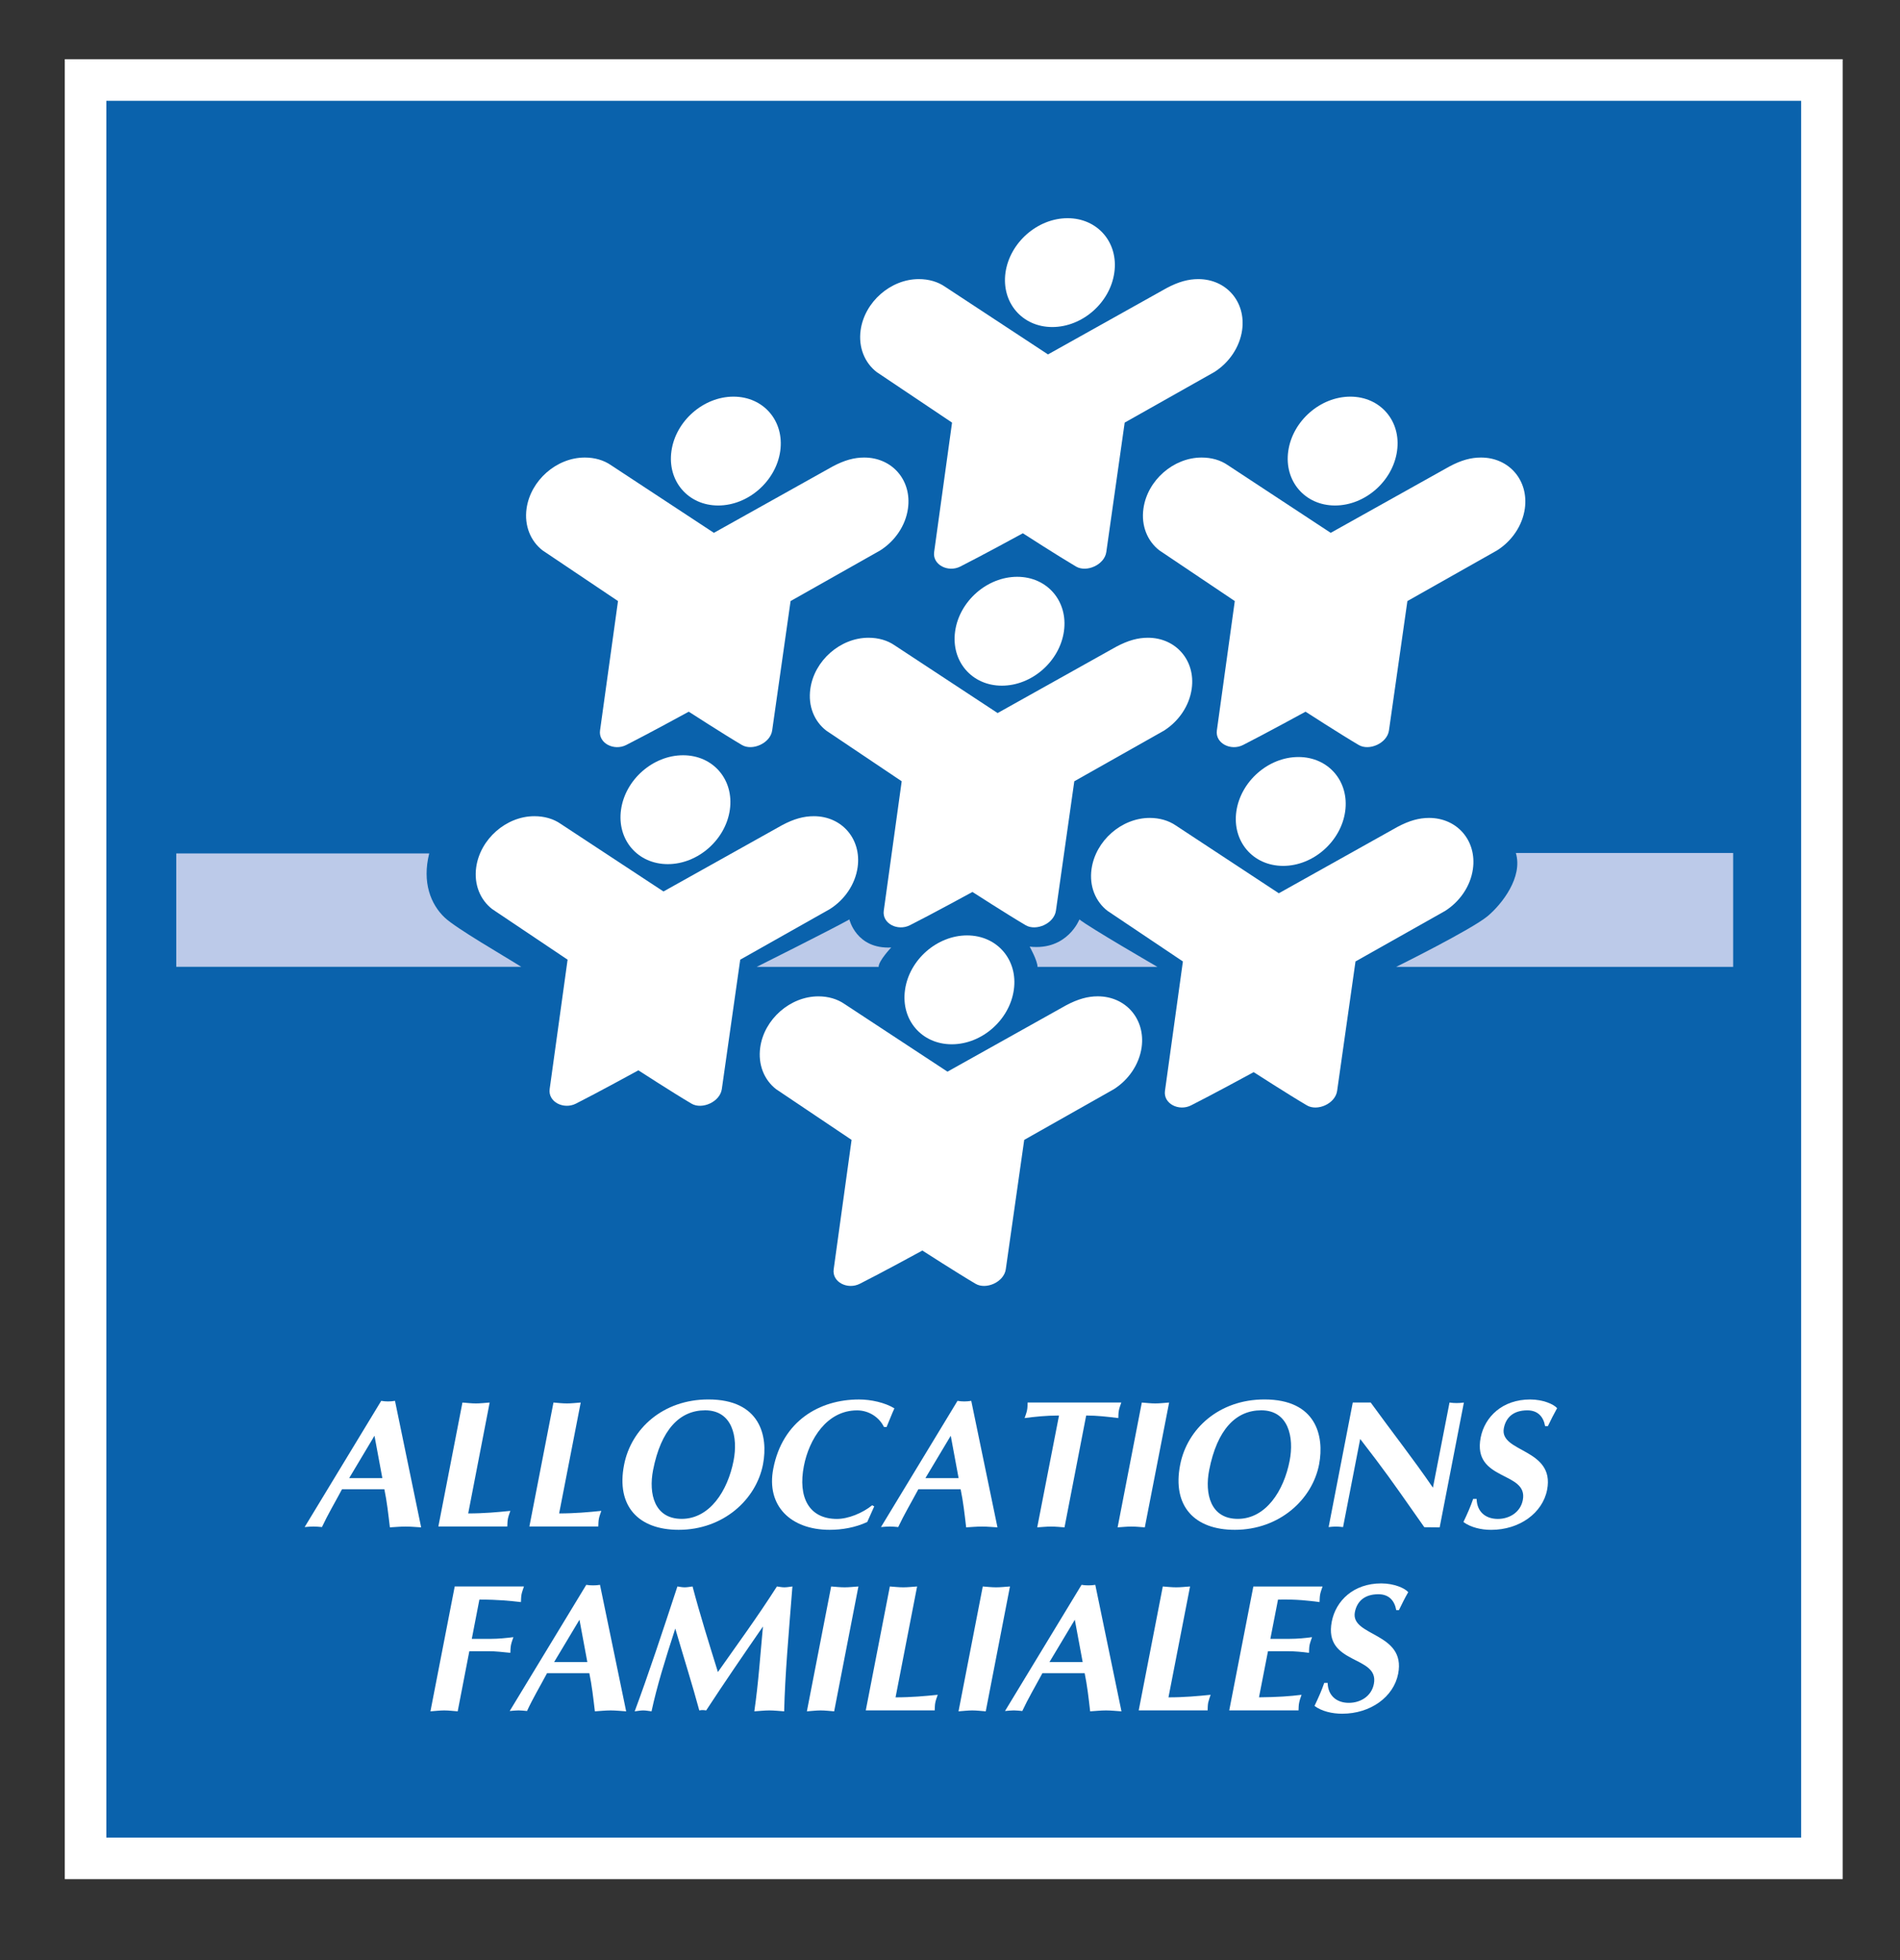
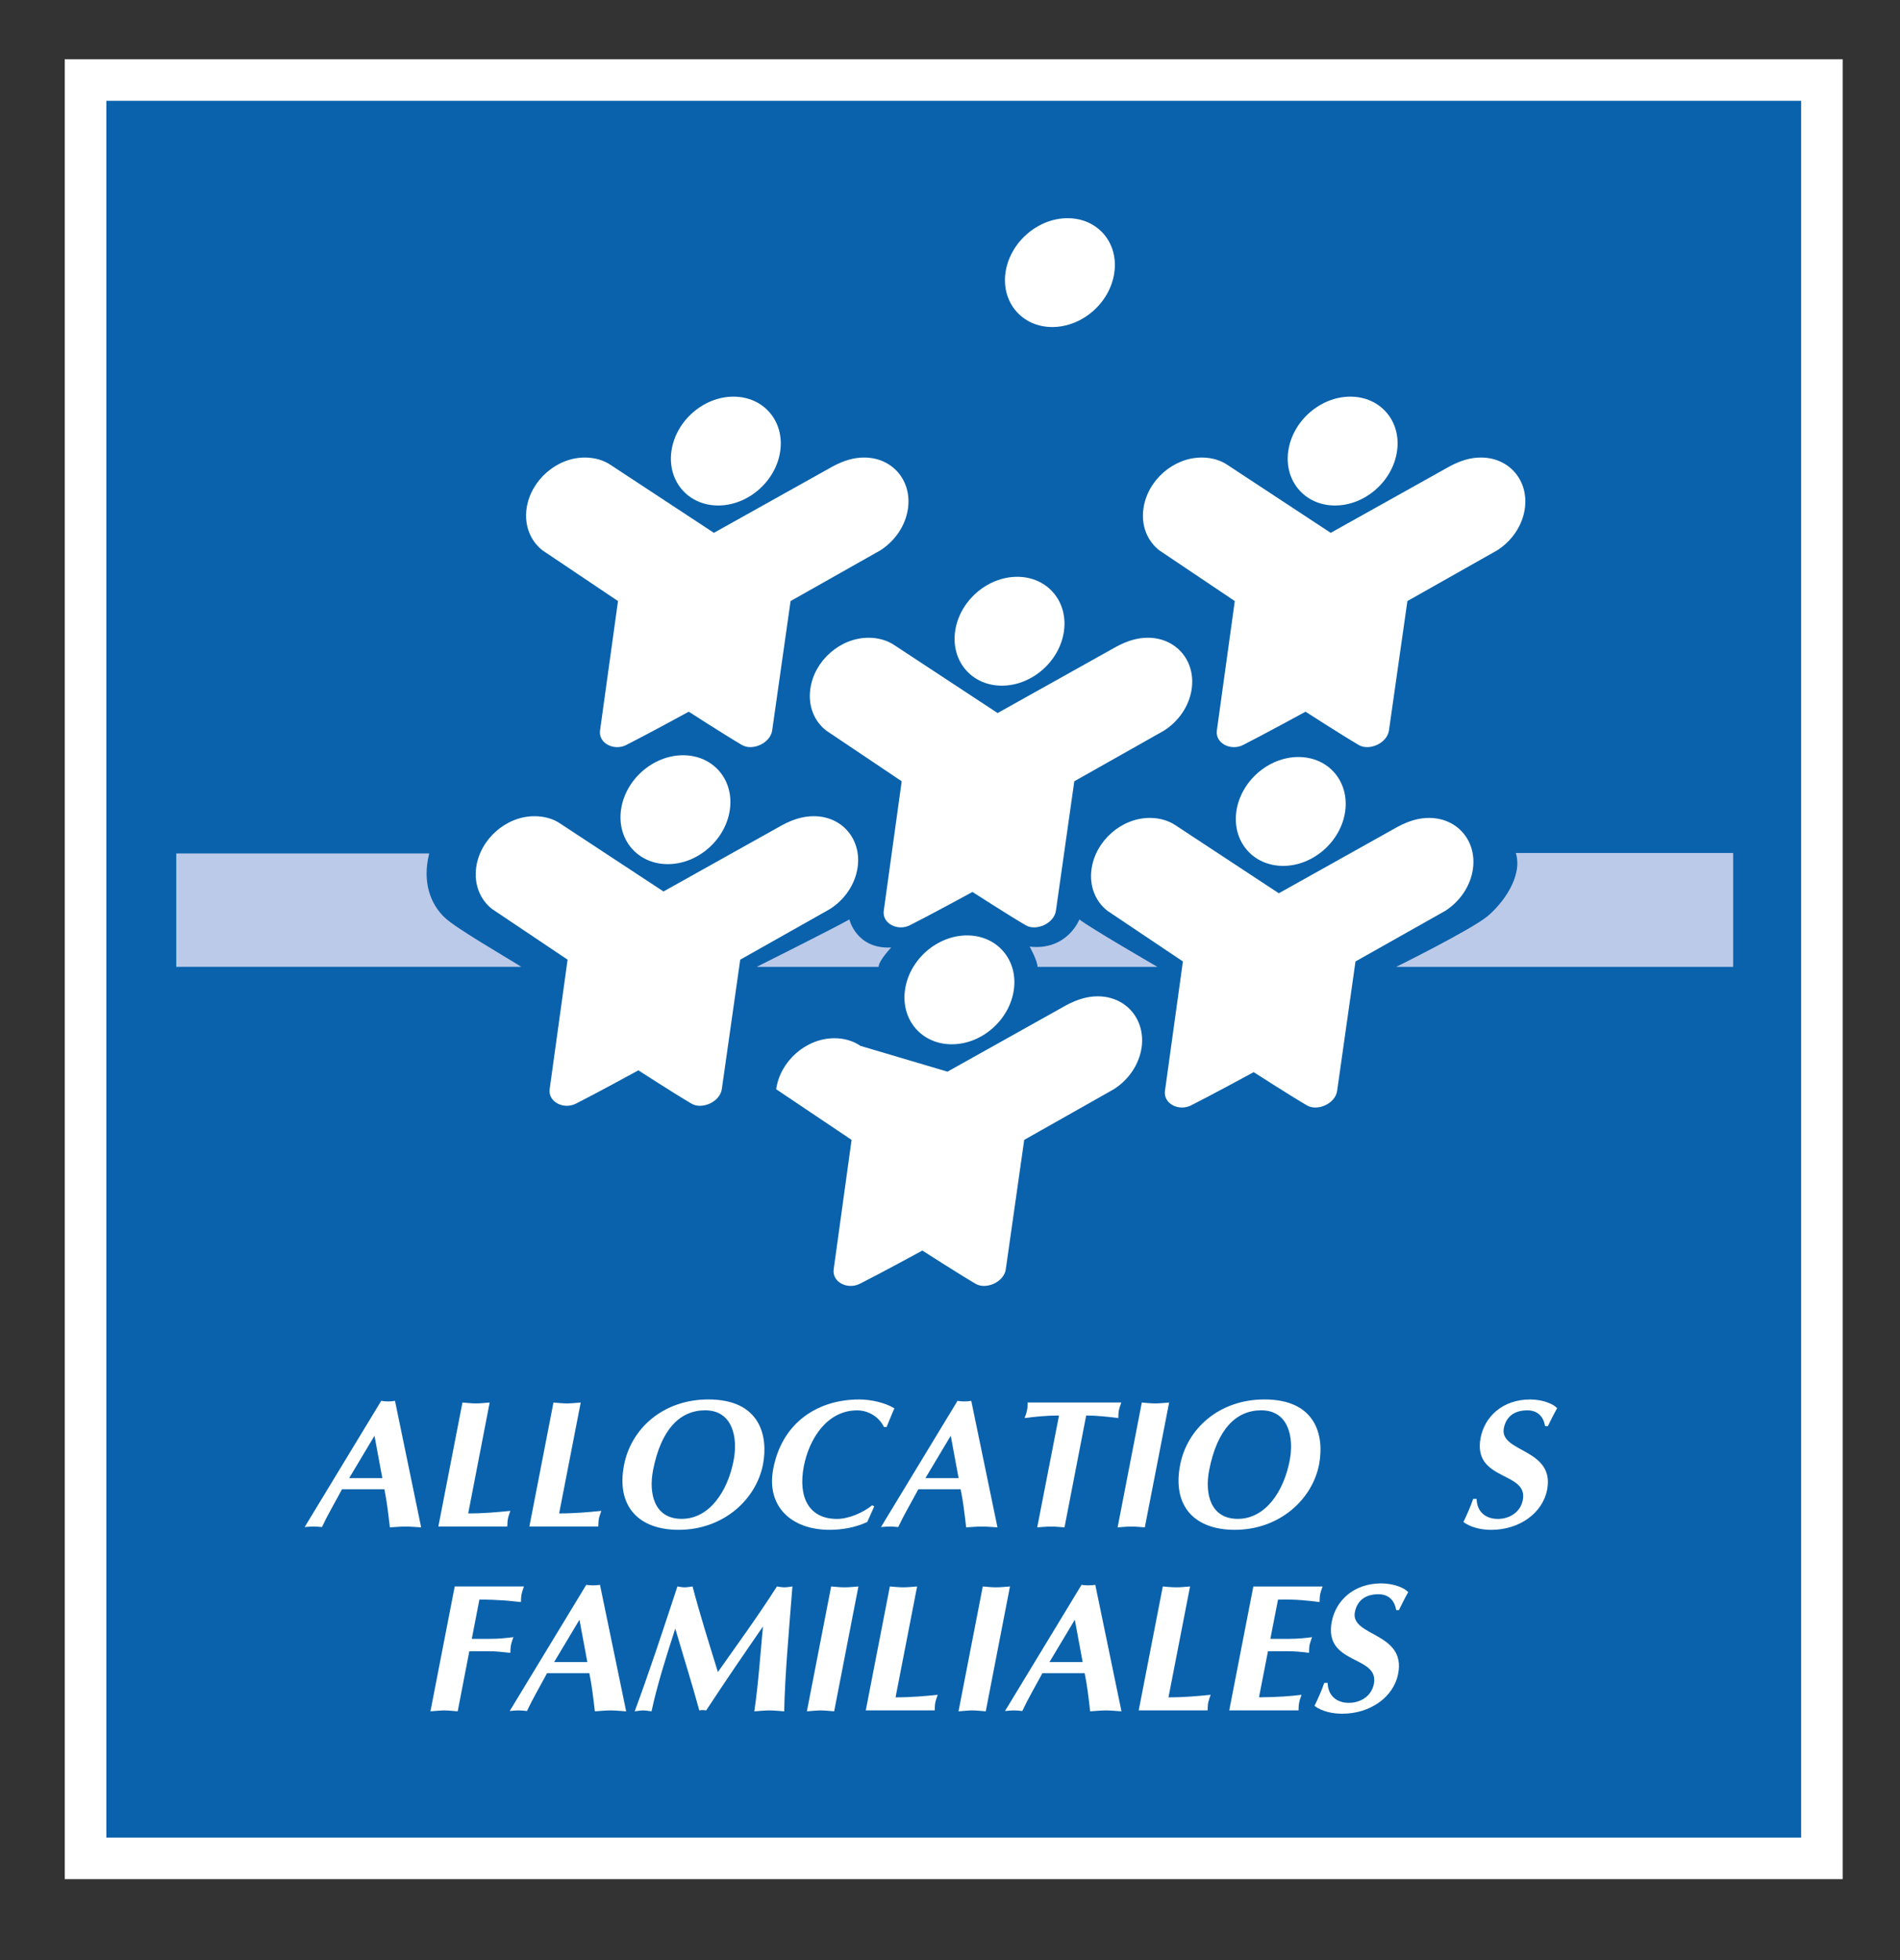
<svg xmlns="http://www.w3.org/2000/svg" version="1.1" id="Calque_1" x="0px" y="0px" width="64px" height="66px" viewBox="0 0 64 66" enable-background="new 0 0 64 66" xml:space="preserve">
  <rect x="0" y="0" width="64" height="66" fill="#333333" stroke="none" />
  <path fill="#FFFFFF" stroke="#FFFFFF" stroke-width="2.346" d="M3.355,62.101V3.167h57.541v58.934H3.355z" />
  <path fill="#0A62AC" stroke="#FFFFFF" stroke-width="0.454" d="M3.355,62.101V3.167h57.541v58.934H3.355z" />
  <g>
    <path fill="#BCCAE9" d="M17.56,32.556c-0.598-0.378-2.19-1.292-2.578-1.657c-0.47-0.443-0.77-1.185-0.524-2.162H5.937v3.818H17.56z   " />
    <g>
      <path fill="#BCCAE9" d="M28.611,30.959c-0.565,0.319-3.121,1.597-3.121,1.597h4.106c0-0.208,0.424-0.652,0.424-0.652    C28.84,31.963,28.611,30.959,28.611,30.959z" />
    </g>
    <g>
      <path fill="#BCCAE9" d="M36.359,30.959c0.333,0.269,2.627,1.597,2.627,1.597h-4.038c0-0.208-0.264-0.681-0.264-0.681    C35.951,32.016,36.359,30.959,36.359,30.959z" />
    </g>
    <path fill="#BCCAE9" d="M47.03,32.556c0,0,2.544-1.258,3.087-1.714c0.475-0.401,1.187-1.307,0.943-2.121h7.32v3.835H47.03z" />
  </g>
  <g>
    <g>
      <g>
        <path fill="#FFFFFF" d="M24.192,17.021c1.012,0,1.947-0.822,2.09-1.833c0.142-1.012-0.562-1.832-1.575-1.832     c-1.012,0-1.948,0.82-2.09,1.832C22.474,16.199,23.179,17.021,24.192,17.021z" />
-         <path fill="#FFFFFF" d="M24.448,15.188" />
      </g>
      <path fill="#FFFFFF" d="M19.457,17.125" />
      <path fill="#FFFFFF" d="M24.047,17.942l3.998-2.234c0.398-0.213,0.729-0.302,1.064-0.302c0.948,0,1.609,0.77,1.475,1.718    c-0.081,0.583-0.445,1.099-0.934,1.409l-3.02,1.706c0,0-0.41,2.872-0.62,4.357c-0.062,0.43-0.666,0.697-1.018,0.49    c-0.604-0.355-1.792-1.122-1.792-1.122s-1.403,0.766-2.107,1.122c-0.413,0.208-0.941-0.06-0.881-0.49    c0.207-1.486,0.605-4.357,0.605-4.357l-2.541-1.706c-0.401-0.311-0.62-0.826-0.539-1.409c0.135-0.949,1.011-1.718,1.961-1.718    c0.335,0,0.639,0.089,0.881,0.256L24.047,17.942z" />
    </g>
    <g>
      <g>
        <path fill="#FFFFFF" d="M35.445,11.012c1.012,0,1.949-0.819,2.09-1.833c0.144-1.012-0.562-1.832-1.574-1.832     s-1.947,0.82-2.092,1.832C33.729,10.192,34.434,11.012,35.445,11.012z" />
        <path fill="#FFFFFF" d="M35.703,9.179" />
      </g>
-       <path fill="#FFFFFF" d="M30.711,11.116" />
-       <path fill="#FFFFFF" d="M35.301,11.934l3.998-2.235c0.397-0.211,0.727-0.301,1.063-0.301c0.95,0,1.61,0.769,1.478,1.718    c-0.084,0.584-0.446,1.101-0.936,1.411l-3.02,1.703c0,0-0.409,2.872-0.619,4.358c-0.062,0.43-0.664,0.697-1.019,0.489    c-0.604-0.355-1.792-1.121-1.792-1.121s-1.404,0.766-2.108,1.121c-0.412,0.208-0.941-0.06-0.88-0.489    c0.206-1.486,0.603-4.358,0.603-4.358l-2.54-1.703c-0.4-0.31-0.62-0.827-0.539-1.411c0.133-0.949,1.011-1.718,1.96-1.718    c0.338,0,0.64,0.09,0.882,0.256L35.301,11.934z" />
    </g>
    <g>
      <g>
        <path fill="#FFFFFF" d="M44.969,17.021c1.014,0,1.947-0.822,2.089-1.833c0.145-1.012-0.562-1.832-1.573-1.832     s-1.947,0.82-2.091,1.832C43.25,16.199,43.956,17.021,44.969,17.021z" />
        <path fill="#FFFFFF" d="M45.227,15.188" />
      </g>
      <path fill="#FFFFFF" d="M40.233,17.125" />
      <path fill="#FFFFFF" d="M44.824,17.942l3.998-2.234c0.397-0.213,0.727-0.302,1.064-0.302c0.948,0,1.609,0.77,1.477,1.718    c-0.082,0.583-0.445,1.099-0.936,1.409l-3.02,1.706c0,0-0.41,2.872-0.621,4.357c-0.061,0.43-0.664,0.697-1.017,0.49    c-0.605-0.355-1.793-1.122-1.793-1.122s-1.403,0.766-2.106,1.122c-0.413,0.208-0.941-0.06-0.881-0.49    c0.207-1.486,0.604-4.357,0.604-4.357l-2.54-1.706c-0.401-0.311-0.62-0.826-0.537-1.409c0.132-0.949,1.01-1.718,1.96-1.718    c0.336,0,0.641,0.089,0.881,0.256L44.824,17.942z" />
    </g>
    <g>
      <g>
        <path fill="#FFFFFF" d="M43.223,29.156c1.01,0,1.945-0.821,2.088-1.833c0.142-1.012-0.563-1.833-1.574-1.833     c-1.014,0-1.947,0.821-2.092,1.833C41.504,28.335,42.207,29.156,43.223,29.156z" />
-         <path fill="#FFFFFF" d="M43.478,27.322" />
      </g>
      <path fill="#FFFFFF" d="M38.486,29.259" />
      <path fill="#FFFFFF" d="M43.076,30.078l3.999-2.236c0.397-0.211,0.726-0.301,1.062-0.301c0.95,0,1.61,0.77,1.477,1.719    c-0.081,0.583-0.445,1.099-0.934,1.411l-3.021,1.703c0,0-0.408,2.872-0.619,4.358c-0.062,0.432-0.665,0.697-1.02,0.487    c-0.604-0.354-1.791-1.118-1.791-1.118s-1.404,0.764-2.107,1.118c-0.412,0.21-0.941-0.056-0.881-0.487    c0.207-1.486,0.604-4.358,0.604-4.358l-2.539-1.703c-0.402-0.312-0.621-0.828-0.538-1.411c0.134-0.949,1.009-1.719,1.96-1.719    c0.336,0,0.639,0.09,0.881,0.256L43.076,30.078z" />
    </g>
    <g>
      <g>
        <path fill="#FFFFFF" d="M33.747,23.088c1.013,0,1.948-0.82,2.091-1.833c0.143-1.011-0.562-1.833-1.574-1.833     c-1.014,0-1.948,0.821-2.091,1.833C32.03,22.268,32.736,23.088,33.747,23.088z" />
        <path fill="#FFFFFF" d="M34.006,21.255" />
      </g>
      <path fill="#FFFFFF" d="M29.014,23.191" />
      <path fill="#FFFFFF" d="M33.604,24.01l3.998-2.235c0.398-0.211,0.727-0.301,1.063-0.301c0.948,0,1.61,0.77,1.477,1.718    c-0.082,0.584-0.445,1.1-0.935,1.41l-3.02,1.705c0,0-0.409,2.874-0.619,4.358c-0.062,0.432-0.666,0.697-1.019,0.489    c-0.604-0.354-1.793-1.12-1.793-1.12s-1.402,0.766-2.107,1.12c-0.411,0.208-0.941-0.057-0.88-0.489    c0.207-1.484,0.604-4.358,0.604-4.358l-2.54-1.705c-0.402-0.31-0.621-0.826-0.537-1.41c0.132-0.948,1.01-1.718,1.958-1.718    c0.336,0,0.64,0.089,0.882,0.256L33.604,24.01z" />
    </g>
    <g>
      <g>
        <path fill="#FFFFFF" d="M32.06,35.163c1.013,0,1.947-0.82,2.09-1.833c0.144-1.011-0.563-1.833-1.575-1.833     c-1.013,0-1.948,0.821-2.09,1.833C30.341,34.343,31.047,35.163,32.06,35.163z" />
        <path fill="#FFFFFF" d="M32.318,33.331" />
      </g>
      <path fill="#FFFFFF" d="M27.325,35.267" />
-       <path fill="#FFFFFF" d="M31.915,36.085l3.997-2.235c0.398-0.211,0.729-0.302,1.064-0.302c0.949,0,1.61,0.77,1.479,1.718    c-0.084,0.584-0.447,1.101-0.937,1.41L34.5,38.382c0,0-0.41,2.871-0.621,4.357c-0.062,0.433-0.666,0.697-1.018,0.488    c-0.603-0.354-1.792-1.119-1.792-1.119s-1.403,0.766-2.107,1.119c-0.411,0.209-0.941-0.056-0.88-0.488    c0.207-1.486,0.603-4.357,0.603-4.357l-2.54-1.705c-0.401-0.31-0.619-0.826-0.537-1.41c0.132-0.948,1.01-1.718,1.959-1.718    c0.335,0,0.639,0.091,0.881,0.258L31.915,36.085z" />
+       <path fill="#FFFFFF" d="M31.915,36.085l3.997-2.235c0.398-0.211,0.729-0.302,1.064-0.302c0.949,0,1.61,0.77,1.479,1.718    c-0.084,0.584-0.447,1.101-0.937,1.41L34.5,38.382c0,0-0.41,2.871-0.621,4.357c-0.062,0.433-0.666,0.697-1.018,0.488    c-0.603-0.354-1.792-1.119-1.792-1.119s-1.403,0.766-2.107,1.119c-0.411,0.209-0.941-0.056-0.88-0.488    c0.207-1.486,0.603-4.357,0.603-4.357l-2.54-1.705c0.132-0.948,1.01-1.718,1.959-1.718    c0.335,0,0.639,0.091,0.881,0.258L31.915,36.085z" />
    </g>
    <g>
      <g>
        <path fill="#FFFFFF" d="M22.495,29.097c1.012,0,1.947-0.82,2.09-1.833c0.142-1.012-0.563-1.833-1.576-1.833     c-1.013,0-1.948,0.821-2.09,1.833C20.777,28.277,21.481,29.097,22.495,29.097z" />
        <path fill="#FFFFFF" d="M22.751,27.264" />
      </g>
      <path fill="#FFFFFF" d="M17.759,29.2" />
      <path fill="#FFFFFF" d="M22.349,30.018l3.999-2.235c0.398-0.212,0.728-0.3,1.065-0.3c0.948,0,1.608,0.77,1.476,1.717    c-0.082,0.585-0.446,1.101-0.935,1.41l-3.02,1.704c0,0-0.41,2.873-0.62,4.357c-0.062,0.432-0.665,0.698-1.019,0.492    c-0.605-0.355-1.792-1.123-1.792-1.123s-1.403,0.768-2.107,1.123c-0.412,0.206-0.941-0.061-0.881-0.492    c0.207-1.484,0.604-4.357,0.604-4.357l-2.541-1.704c-0.4-0.31-0.619-0.825-0.537-1.41c0.134-0.947,1.01-1.717,1.959-1.717    c0.337,0,0.642,0.088,0.882,0.255L22.349,30.018z" />
    </g>
  </g>
  <path fill="#FFFFFF" d="M11.761,49.772l0.853-1.428l0.265,1.428H11.761z M12.947,50.145c0.086,0.413,0.132,0.831,0.186,1.284  c0.18-0.01,0.354-0.027,0.531-0.027c0.179,0,0.347,0.018,0.522,0.027l-0.881-4.26c-0.082,0.014-0.157,0.02-0.235,0.02  c-0.08,0-0.151-0.006-0.229-0.02l-2.579,4.25c0.101-0.008,0.202-0.018,0.298-0.018c0.099,0,0.188,0.01,0.285,0.018  c0.199-0.426,0.426-0.806,0.676-1.274H12.947z" />
  <path fill="#FFFFFF" d="M15.771,50.96c0.533,0,0.995-0.043,1.42-0.086c-0.03,0.086-0.066,0.179-0.082,0.263  c-0.018,0.086-0.016,0.177-0.021,0.263h-2.322l0.811-4.174c0.151,0.012,0.3,0.03,0.454,0.03c0.152,0,0.308-0.019,0.463-0.03  L15.771,50.96z" />
  <path fill="#FFFFFF" d="M18.834,50.96c0.534,0,0.996-0.043,1.421-0.086c-0.029,0.086-0.066,0.179-0.082,0.263  c-0.017,0.086-0.015,0.177-0.02,0.263h-2.321l0.811-4.174c0.15,0.012,0.299,0.03,0.454,0.03c0.151,0,0.309-0.019,0.464-0.03  L18.834,50.96z" />
  <path fill="#FFFFFF" d="M23.752,47.488c0.921,0,1.113,0.907,0.958,1.696c-0.198,1.017-0.804,1.959-1.748,1.959  c-0.921,0-1.118-0.846-0.964-1.641C22.266,48.132,22.9,47.488,23.752,47.488z M25.702,49.302c0.179-0.949-0.094-2.18-1.841-2.18  c-1.527,0-2.604,0.984-2.84,2.204c-0.271,1.39,0.485,2.186,1.84,2.186C24.362,51.512,25.475,50.494,25.702,49.302z" />
  <path fill="#FFFFFF" d="M29.448,50.722l-0.236,0.527c-0.406,0.188-0.854,0.263-1.265,0.263c-1.312,0-2.145-0.809-1.899-2.063  c0.31-1.599,1.551-2.326,2.887-2.326c0.404,0,0.874,0.104,1.192,0.299c-0.095,0.207-0.172,0.417-0.264,0.63h-0.086  c-0.162-0.331-0.508-0.562-0.908-0.562c-1.018,0-1.616,0.973-1.791,1.874c-0.204,1.048,0.168,1.781,1.113,1.781  c0.38,0,0.86-0.195,1.187-0.459L29.448,50.722z" />
  <path fill="#FFFFFF" d="M31.171,49.772l0.854-1.428l0.265,1.428H31.171z M32.358,50.145c0.086,0.413,0.134,0.831,0.186,1.284  c0.18-0.01,0.356-0.027,0.534-0.027c0.178,0,0.344,0.018,0.521,0.027l-0.883-4.26c-0.082,0.014-0.155,0.02-0.234,0.02  c-0.08,0-0.151-0.006-0.229-0.02l-2.578,4.25c0.098-0.008,0.199-0.018,0.297-0.018c0.097,0,0.188,0.01,0.284,0.018  c0.2-0.426,0.428-0.806,0.678-1.274H32.358z" />
  <path fill="#FFFFFF" d="M35.857,51.429c-0.152-0.01-0.301-0.027-0.453-0.027c-0.154,0-0.309,0.018-0.466,0.027l0.734-3.766  c-0.437,0-0.831,0.043-1.159,0.086c0.029-0.086,0.064-0.172,0.082-0.264c0.018-0.088,0.016-0.174,0.02-0.26h3.155  c-0.027,0.086-0.063,0.172-0.08,0.26c-0.019,0.092-0.017,0.178-0.021,0.264c-0.353-0.043-0.707-0.086-1.082-0.086L35.857,51.429z" />
  <path fill="#FFFFFF" d="M38.461,47.226c0.152,0.012,0.301,0.03,0.453,0.03c0.154,0,0.311-0.019,0.467-0.03l-0.819,4.203  c-0.149-0.01-0.3-0.027-0.452-0.027s-0.311,0.018-0.464,0.027L38.461,47.226z" />
  <path fill="#FFFFFF" d="M42.484,47.488c0.919,0,1.111,0.907,0.957,1.696c-0.196,1.017-0.803,1.959-1.748,1.959  c-0.92,0-1.118-0.846-0.963-1.641C40.998,48.132,41.631,47.488,42.484,47.488z M44.434,49.302c0.178-0.949-0.096-2.18-1.842-2.18  c-1.525,0-2.604,0.984-2.84,2.204c-0.271,1.39,0.485,2.186,1.84,2.186C43.094,51.512,44.207,50.494,44.434,49.302z" />
-   <path fill="#FFFFFF" d="M45.567,47.226h0.604c0.688,0.951,1.421,1.881,2.096,2.867l0.559-2.867c0.075,0.012,0.16,0.018,0.238,0.018  c0.08,0,0.164-0.006,0.246-0.018l-0.816,4.203l-0.517-0.005c-0.559-0.791-1.075-1.546-1.627-2.274l-0.533-0.697l-0.577,2.967  c-0.077-0.008-0.161-0.018-0.24-0.018s-0.166,0.01-0.246,0.018L45.567,47.226z" />
  <path fill="#FFFFFF" d="M52.046,48.021c-0.058-0.323-0.249-0.532-0.599-0.532c-0.484,0-0.724,0.253-0.791,0.6  c-0.162,0.827,1.729,0.673,1.457,2.076c-0.152,0.784-0.933,1.348-1.885,1.348c-0.336,0-0.682-0.081-0.934-0.263  c0.123-0.258,0.24-0.518,0.328-0.779h0.117c0.01,0.424,0.291,0.674,0.715,0.674c0.38,0,0.76-0.215,0.841-0.637  c0.189-0.979-1.706-0.623-1.42-2.102c0.139-0.702,0.734-1.283,1.667-1.283c0.441,0,0.8,0.164,0.908,0.293  c-0.11,0.195-0.211,0.398-0.311,0.605H52.046z" />
  <path fill="#FFFFFF" d="M15.417,57.624c-0.152-0.011-0.301-0.031-0.454-0.031c-0.153,0-0.31,0.021-0.464,0.031l0.818-4.205h2.332  c-0.027,0.086-0.064,0.177-0.081,0.262c-0.017,0.088-0.017,0.18-0.021,0.264c-0.365-0.041-0.755-0.084-1.399-0.084l-0.256,1.322  h0.65c0.239,0,0.489-0.025,0.752-0.057c-0.029,0.086-0.065,0.177-0.082,0.264c-0.017,0.085-0.017,0.178-0.022,0.264  c-0.251-0.025-0.491-0.055-0.736-0.055h-0.645L15.417,57.624z" />
  <path fill="#FFFFFF" d="M18.665,55.965l0.854-1.425l0.265,1.425H18.665z M19.851,56.339c0.086,0.41,0.133,0.83,0.187,1.285  c0.181-0.011,0.355-0.031,0.533-0.031s0.347,0.021,0.521,0.031l-0.882-4.26c-0.08,0.013-0.155,0.018-0.234,0.018  s-0.151-0.005-0.228-0.018l-2.579,4.249c0.099-0.008,0.2-0.021,0.297-0.021c0.099,0,0.188,0.013,0.286,0.021  c0.198-0.427,0.426-0.808,0.675-1.274H19.851z" />
  <path fill="#FFFFFF" d="M26.17,53.419c0.084,0.012,0.167,0.029,0.251,0.029c0.087,0,0.183-0.018,0.271-0.029  c-0.13,1.649-0.25,2.984-0.278,4.205c-0.168-0.011-0.331-0.031-0.502-0.031s-0.328,0.021-0.503,0.031  c0.141-0.975,0.201-1.912,0.291-2.857c-0.648,0.938-1.291,1.875-1.913,2.826c-0.076-0.012-0.148-0.018-0.232,0  c-0.228-0.846-0.529-1.796-0.809-2.756c-0.35,1.078-0.614,1.928-0.8,2.787c-0.095-0.011-0.183-0.031-0.28-0.031  c-0.098,0-0.188,0.021-0.287,0.031c0.459-1.233,0.929-2.654,1.439-4.205c0.083,0.012,0.16,0.029,0.246,0.029  c0.086,0,0.175-0.018,0.264-0.029c0.255,0.964,0.555,1.918,0.854,2.881C24.792,55.431,25.501,54.467,26.17,53.419z" />
  <path fill="#FFFFFF" d="M27.997,53.419c0.15,0.012,0.299,0.029,0.454,0.029c0.151,0,0.309-0.018,0.464-0.029l-0.817,4.205  c-0.151-0.011-0.301-0.031-0.454-0.031c-0.152,0-0.31,0.021-0.465,0.031L27.997,53.419z" />
  <path fill="#FFFFFF" d="M30.166,57.153c0.533,0,0.996-0.043,1.421-0.086c-0.03,0.086-0.066,0.178-0.082,0.264  c-0.018,0.085-0.016,0.176-0.02,0.26h-2.322l0.811-4.172c0.151,0.012,0.301,0.029,0.454,0.029c0.152,0,0.31-0.018,0.464-0.029  L30.166,57.153z" />
  <path fill="#FFFFFF" d="M33.104,53.419c0.148,0.012,0.299,0.029,0.451,0.029s0.311-0.018,0.465-0.029l-0.816,4.205  c-0.15-0.011-0.301-0.031-0.453-0.031c-0.154,0-0.311,0.021-0.464,0.031L33.104,53.419z" />
  <path fill="#FFFFFF" d="M35.35,55.965l0.854-1.425l0.265,1.425H35.35z M36.536,56.339c0.085,0.41,0.133,0.83,0.185,1.285  c0.182-0.011,0.355-0.031,0.535-0.031c0.177,0,0.345,0.021,0.52,0.031l-0.882-4.26c-0.081,0.013-0.155,0.018-0.234,0.018  s-0.151-0.005-0.229-0.018l-2.578,4.249c0.101-0.008,0.199-0.021,0.299-0.021c0.097,0,0.187,0.013,0.283,0.021  c0.2-0.427,0.427-0.808,0.678-1.274H36.536z" />
  <path fill="#FFFFFF" d="M39.359,57.153c0.533,0,0.995-0.043,1.42-0.086c-0.029,0.086-0.063,0.178-0.082,0.264  c-0.016,0.085-0.016,0.176-0.019,0.26h-2.321l0.811-4.172c0.15,0.012,0.301,0.029,0.453,0.029c0.151,0,0.309-0.018,0.465-0.029  L39.359,57.153z" />
  <path fill="#FFFFFF" d="M44.55,53.419c-0.028,0.086-0.065,0.177-0.081,0.262c-0.017,0.088-0.017,0.18-0.021,0.264  c-0.363-0.047-0.771-0.098-1.399-0.084l-0.258,1.322h0.639c0.275,0,0.531-0.025,0.765-0.057c-0.028,0.086-0.065,0.177-0.083,0.264  c-0.017,0.085-0.015,0.178-0.02,0.264c-0.223-0.03-0.468-0.055-0.744-0.055h-0.637l-0.303,1.553c0.627-0.006,1.05-0.036,1.434-0.085  c-0.03,0.085-0.064,0.177-0.08,0.263c-0.02,0.086-0.018,0.178-0.022,0.262h-2.334l0.812-4.172H44.55z" />
  <path fill="#FFFFFF" d="M47.031,54.214c-0.059-0.324-0.25-0.533-0.601-0.533c-0.483,0-0.723,0.254-0.792,0.601  c-0.16,0.827,1.731,0.675,1.458,2.076c-0.151,0.782-0.934,1.346-1.884,1.346c-0.336,0-0.683-0.078-0.934-0.262  c0.122-0.257,0.24-0.515,0.328-0.776h0.115c0.01,0.421,0.292,0.672,0.715,0.672c0.381,0,0.76-0.215,0.842-0.638  c0.191-0.979-1.705-0.623-1.418-2.099c0.137-0.703,0.734-1.285,1.666-1.285c0.44,0,0.799,0.164,0.909,0.295  c-0.112,0.193-0.212,0.396-0.313,0.604H47.031z" />
</svg>